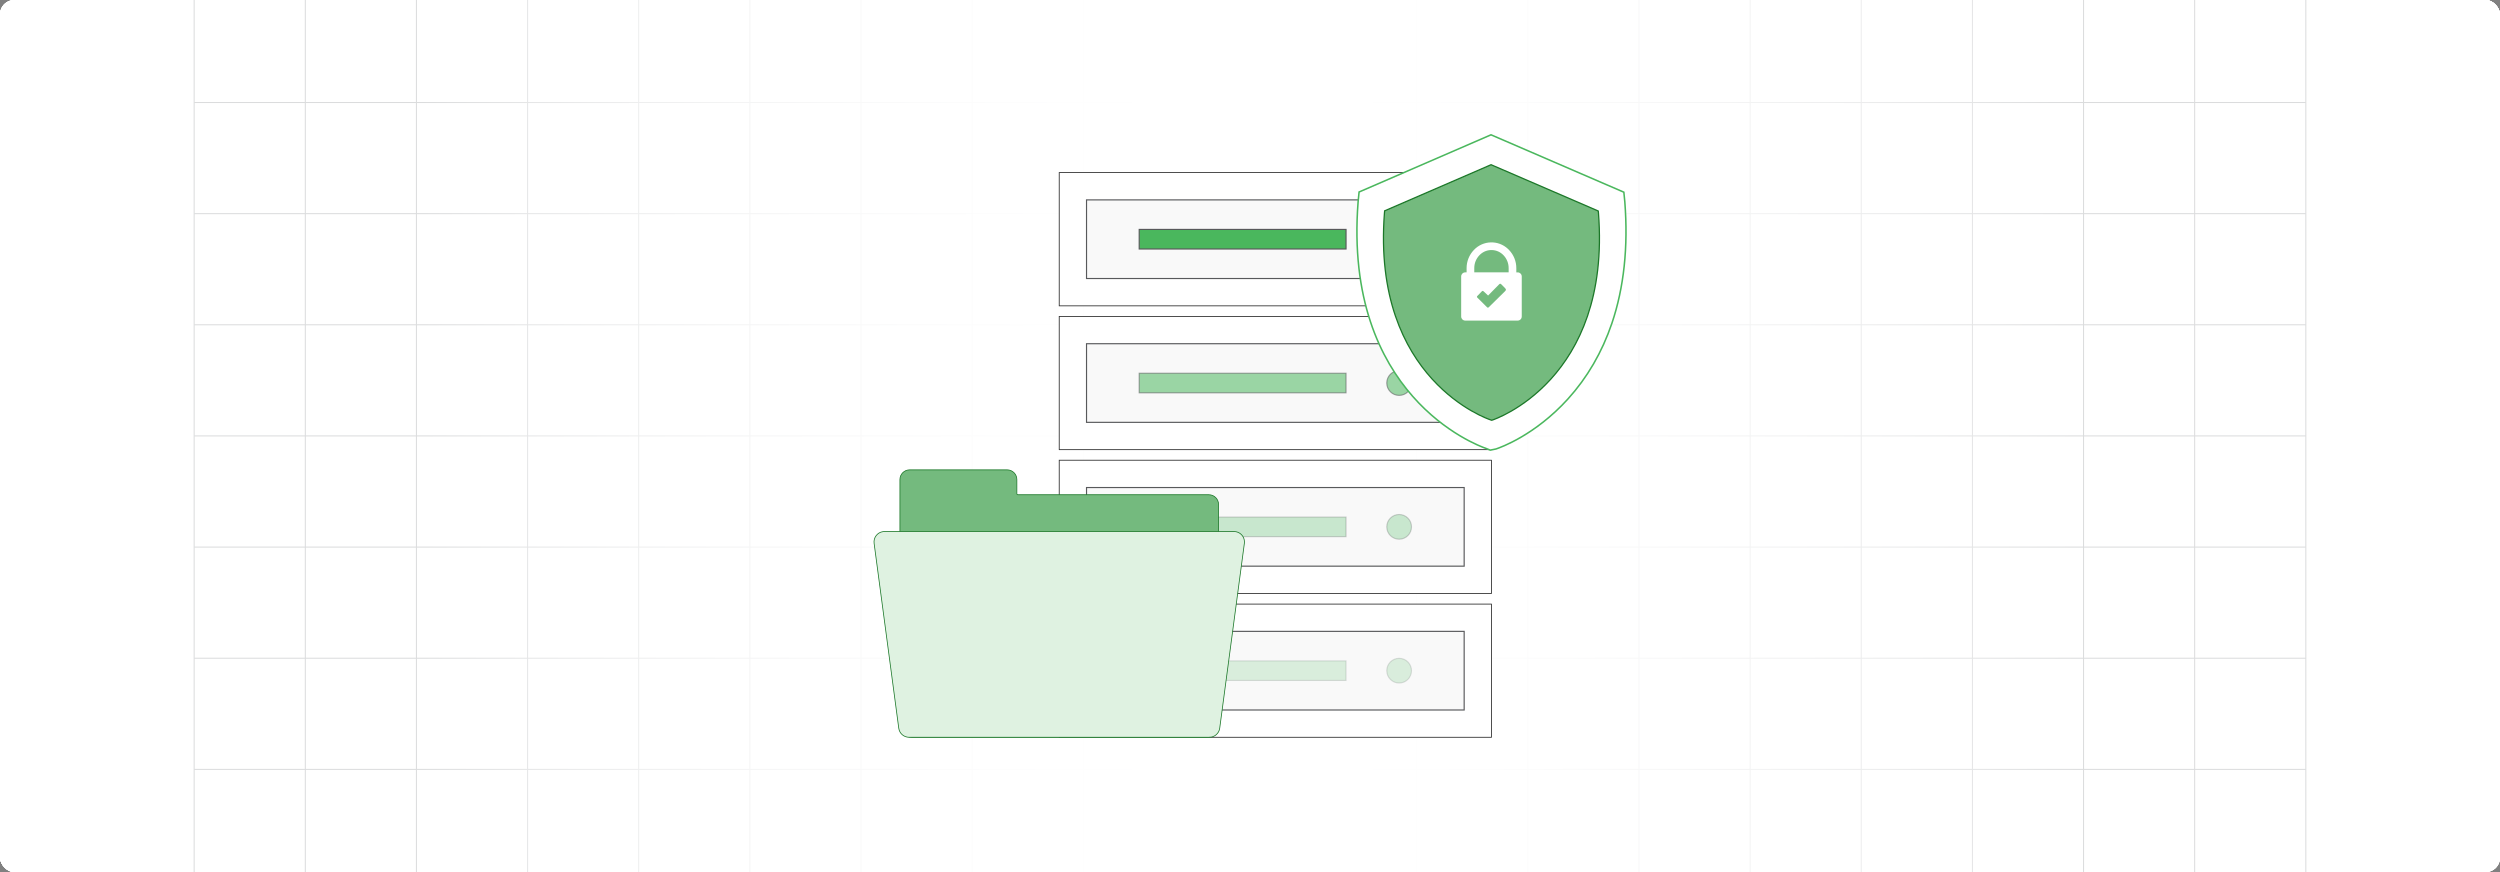
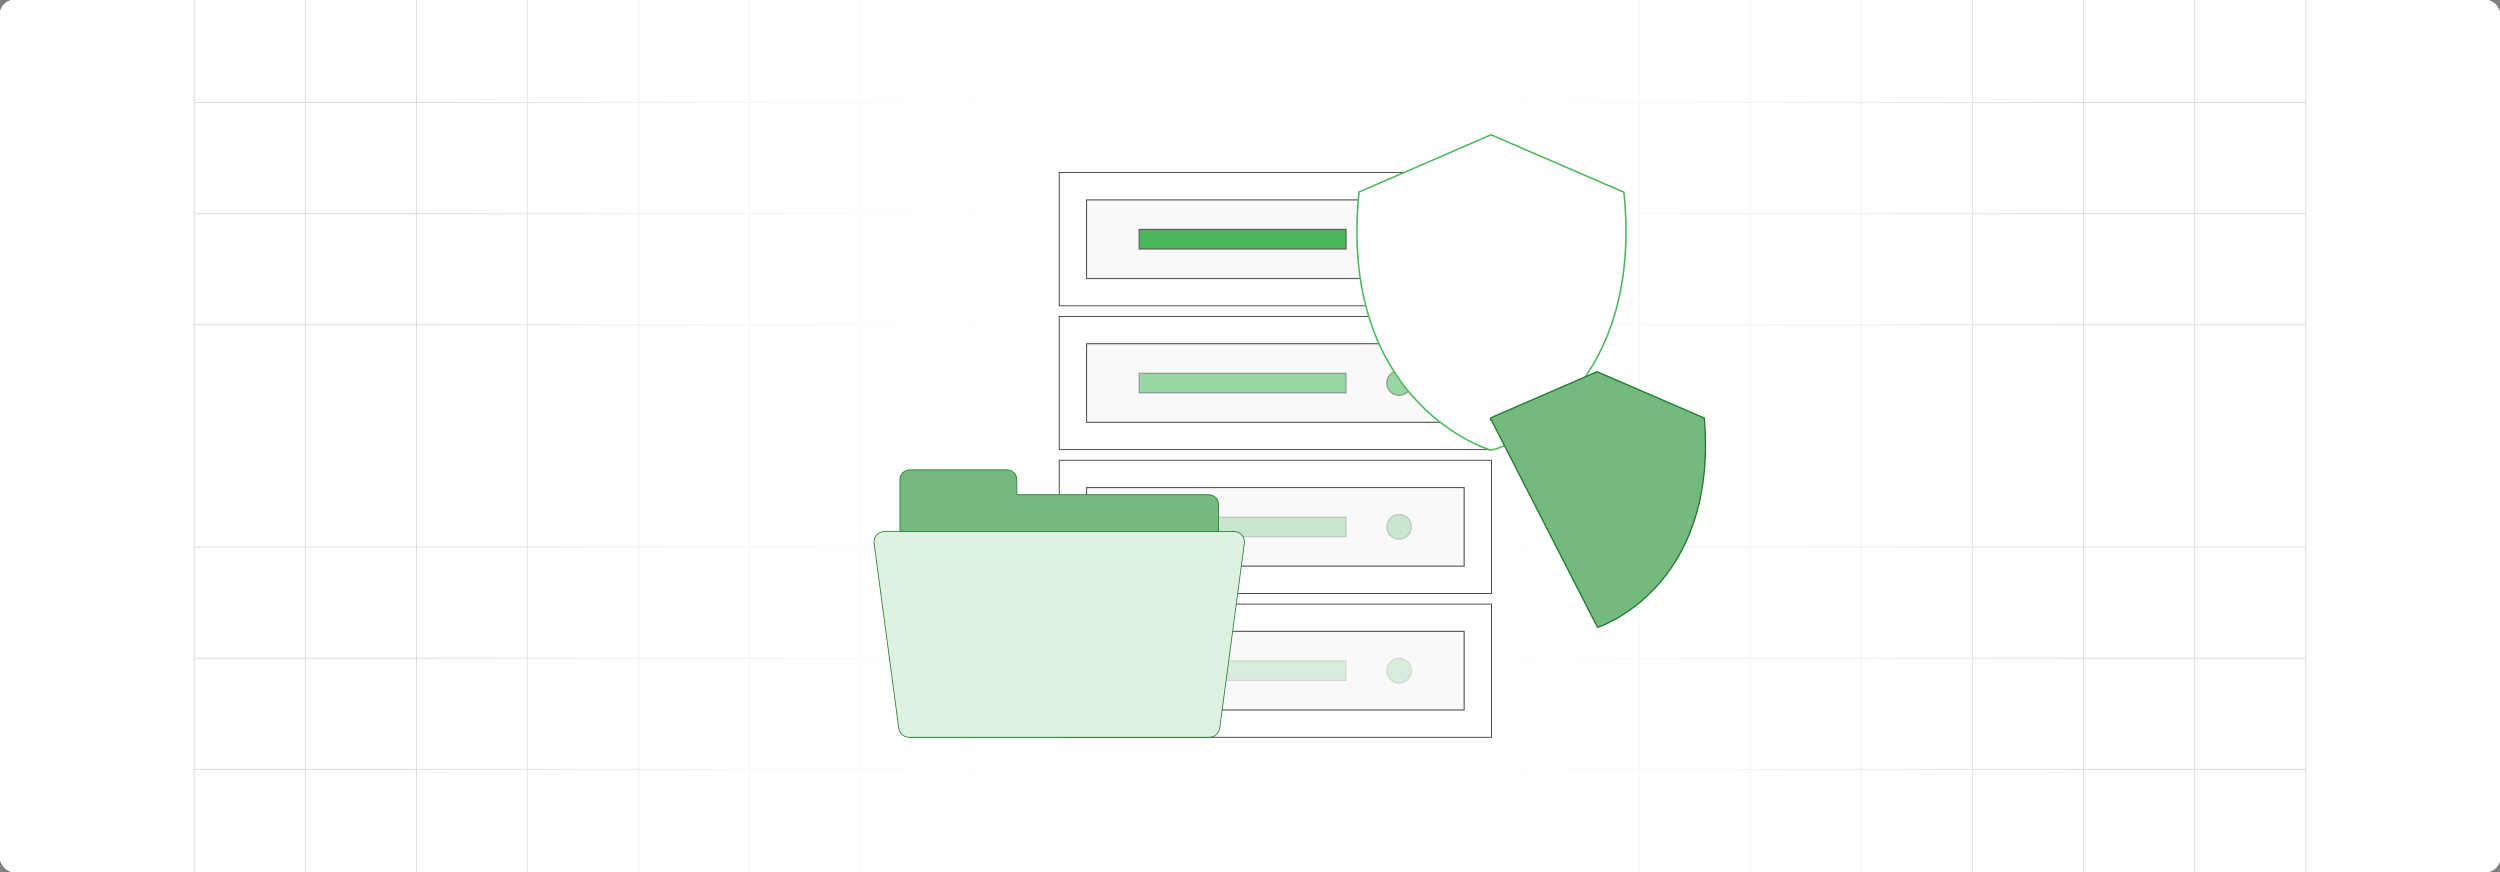
<svg xmlns="http://www.w3.org/2000/svg" id="Layer_1" viewBox="0 0 860 300">
  <rect x="0" y="0" width="860" height="300" fill="#808080" stroke="none" />
  <defs>
    <clipPath id="clippath">
      <rect y="-.038" width="860" height="300.076" fill="none" stroke-width="0" />
    </clipPath>
    <clipPath id="clippath-1">
      <rect y="-.038" width="860" height="300.076" fill="none" stroke-width="0" />
    </clipPath>
    <linearGradient id="linear-gradient" x1="144.881" y1="149.981" x2="715.119" y2="149.981" gradientUnits="userSpaceOnUse">
      <stop offset="0" stop-color="#fff" stop-opacity="0" />
      <stop offset=".039" stop-color="#fff" stop-opacity=".179" />
      <stop offset=".087" stop-color="#fff" stop-opacity=".369" />
      <stop offset=".137" stop-color="#fff" stop-opacity=".539" />
      <stop offset=".189" stop-color="#fff" stop-opacity=".681" />
      <stop offset=".244" stop-color="#fff" stop-opacity=".797" />
      <stop offset=".301" stop-color="#fff" stop-opacity=".887" />
      <stop offset=".363" stop-color="#fff" stop-opacity=".951" />
      <stop offset=".432" stop-color="#fff" stop-opacity=".988" />
      <stop offset=".523" stop-color="#fff" />
      <stop offset=".583" stop-color="#fff" stop-opacity=".984" />
      <stop offset=".643" stop-color="#fff" stop-opacity=".937" />
      <stop offset=".703" stop-color="#fff" stop-opacity=".858" />
      <stop offset=".763" stop-color="#fff" stop-opacity=".747" />
      <stop offset=".823" stop-color="#fff" stop-opacity=".604" />
      <stop offset=".883" stop-color="#fff" stop-opacity=".428" />
      <stop offset=".943" stop-color="#fff" stop-opacity=".225" />
      <stop offset="1" stop-color="#fff" stop-opacity="0" />
    </linearGradient>
  </defs>
  <rect y="0" width="860" height="300" rx="5" ry="5" fill="#fff" stroke-width="0" />
  <rect y="0" width="860" height="300" rx="5" ry="5" fill="#fff" stroke-width="0" />
  <rect y="0" width="860" height="300" rx="5" ry="5" fill="#fff" stroke-width="0" />
  <rect y="0" width="860" height="300" rx="5" ry="5" fill="#fff" stroke-width="0" />
  <g clip-path="url(#clippath)">
    <rect y="0" width="860" height="300" rx="5" ry="5" fill="#fff" stroke-width="0" />
    <g clip-path="url(#clippath-1)">
      <rect y="-.038" width="860" height="300" rx="5" ry="5" fill="#fff" stroke-width="0" />
      <rect x="66.787" y="-2.966" width="726.419" height="305.872" fill="none" stroke="#dbdcdd" stroke-miterlimit="10" stroke-width=".353" />
      <polyline points="66.791 264.672 105.02 264.672 143.248 264.672 143.265 264.672 181.493 264.672 219.705 264.672 219.721 264.672 257.95 264.672 296.178 264.672 296.195 264.672 334.423 264.672 372.651 264.672 410.896 264.672 449.108 264.672 487.337 264.672 487.353 264.672 525.581 264.672 563.81 264.672 563.826 264.672 602.054 264.672 640.267 264.672 640.283 264.672 678.511 264.672 716.74 264.672 754.968 264.672 754.984 264.672 793.213 264.672" fill="none" stroke="#dbdcdd" stroke-miterlimit="10" stroke-width=".353" />
      <polyline points="66.791 226.428 105.02 226.428 143.248 226.428 143.265 226.428 181.493 226.428 219.705 226.428 219.721 226.428 257.95 226.428 296.178 226.428 296.195 226.428 334.423 226.428 372.651 226.428 410.896 226.428 449.108 226.428 487.337 226.428 487.353 226.428 525.581 226.428 563.81 226.428 563.826 226.428 602.054 226.428 640.267 226.428 640.283 226.428 678.511 226.428 716.74 226.428 754.968 226.428 754.984 226.428 793.213 226.428" fill="none" stroke="#dbdcdd" stroke-miterlimit="10" stroke-width=".353" />
      <polyline points="66.791 188.199 105.02 188.199 143.248 188.199 143.265 188.199 181.493 188.199 219.705 188.199 219.721 188.199 257.95 188.199 296.178 188.199 296.195 188.199 334.423 188.199 372.651 188.199 410.896 188.199 449.108 188.199 487.337 188.199 487.353 188.199 525.581 188.199 563.81 188.199 563.826 188.199 602.054 188.199 640.267 188.199 640.283 188.199 678.511 188.199 716.74 188.199 754.968 188.199 754.984 188.199 793.213 188.199" fill="none" stroke="#dbdcdd" stroke-miterlimit="10" stroke-width=".353" />
-       <polyline points="66.791 149.954 105.02 149.954 143.248 149.954 143.265 149.954 181.493 149.954 219.705 149.954 219.721 149.954 257.95 149.954 296.178 149.954 296.195 149.954 334.423 149.954 372.651 149.954 410.896 149.954 449.108 149.954 487.337 149.954 487.353 149.954 525.581 149.954 563.81 149.954 563.826 149.954 602.054 149.954 640.267 149.954 640.283 149.954 678.511 149.954 716.74 149.954 754.968 149.954 754.984 149.954 793.213 149.954" fill="none" stroke="#dbdcdd" stroke-miterlimit="10" stroke-width=".353" />
      <polyline points="66.791 111.726 105.02 111.726 143.248 111.726 143.265 111.726 181.493 111.726 219.705 111.726 219.721 111.726 257.95 111.726 296.178 111.726 296.195 111.726 334.423 111.726 372.651 111.726 410.896 111.726 449.108 111.726 487.337 111.726 487.353 111.726 525.581 111.726 563.81 111.726 563.826 111.726 602.054 111.726 640.267 111.726 640.283 111.726 678.511 111.726 716.74 111.726 754.968 111.726 754.984 111.726 793.213 111.726" fill="none" stroke="#dbdcdd" stroke-miterlimit="10" stroke-width=".353" />
      <polyline points="66.791 73.498 105.02 73.498 143.248 73.498 143.265 73.498 181.493 73.498 219.705 73.498 219.721 73.498 257.95 73.498 296.178 73.498 296.195 73.498 334.423 73.498 372.651 73.498 410.896 73.498 449.108 73.498 487.337 73.498 487.353 73.498 525.581 73.498 563.81 73.498 563.826 73.498 602.054 73.498 640.267 73.498 640.283 73.498 678.511 73.498 716.74 73.498 754.968 73.498 754.984 73.498 793.213 73.498" fill="none" stroke="#dbdcdd" stroke-miterlimit="10" stroke-width=".353" />
      <polyline points="66.791 35.269 105.02 35.269 143.248 35.269 143.265 35.269 181.493 35.269 219.705 35.269 219.721 35.269 257.95 35.269 296.178 35.269 296.195 35.269 334.423 35.269 372.651 35.269 410.896 35.269 449.108 35.269 487.337 35.269 487.353 35.269 525.581 35.269 563.81 35.269 563.826 35.269 602.054 35.269 640.267 35.269 640.283 35.269 678.511 35.269 716.74 35.269 754.968 35.269 754.984 35.269 793.213 35.269" fill="none" stroke="#dbdcdd" stroke-miterlimit="10" stroke-width=".353" />
      <polyline points="754.966 -2.982 754.966 -2.966 754.966 35.273 754.966 73.498 754.966 111.722 754.966 111.738 754.966 149.947 754.966 188.202 754.966 226.427 754.966 264.666 754.966 302.906" fill="none" stroke="#dbdcdd" stroke-miterlimit="10" stroke-width=".353" />
      <polyline points="716.742 -2.982 716.742 -2.966 716.742 35.273 716.742 73.498 716.742 111.722 716.742 111.738 716.742 149.947 716.742 188.202 716.742 226.427 716.742 264.666 716.742 302.906" fill="none" stroke="#dbdcdd" stroke-miterlimit="10" stroke-width=".353" />
      <polyline points="678.517 -2.982 678.517 -2.966 678.517 35.273 678.517 73.498 678.517 111.722 678.517 111.738 678.517 149.947 678.517 188.202 678.517 226.427 678.517 264.666 678.517 302.906" fill="none" stroke="#dbdcdd" stroke-miterlimit="10" stroke-width=".353" />
      <polyline points="640.262 -2.982 640.262 -2.966 640.262 35.273 640.262 73.498 640.262 111.722 640.262 111.738 640.262 149.947 640.262 188.202 640.262 226.427 640.262 264.666 640.262 302.906" fill="none" stroke="#dbdcdd" stroke-miterlimit="10" stroke-width=".353" />
      <polyline points="602.053 -2.982 602.053 -2.966 602.053 35.273 602.053 73.498 602.053 111.722 602.053 111.738 602.053 149.947 602.053 188.202 602.053 226.427 602.053 264.666 602.053 302.906" fill="none" stroke="#dbdcdd" stroke-miterlimit="10" stroke-width=".353" />
      <polyline points="563.813 -2.982 563.813 -2.966 563.813 35.273 563.813 73.498 563.813 111.722 563.813 111.738 563.813 149.947 563.813 188.202 563.813 226.427 563.813 264.666 563.813 302.906" fill="none" stroke="#dbdcdd" stroke-miterlimit="10" stroke-width=".353" />
      <polyline points="525.588 -2.982 525.588 -2.966 525.588 35.273 525.588 73.498 525.588 111.722 525.588 111.738 525.588 149.947 525.588 188.202 525.588 226.427 525.588 264.666 525.588 302.906" fill="none" stroke="#dbdcdd" stroke-miterlimit="10" stroke-width=".353" />
      <polyline points="487.334 -2.982 487.334 -2.966 487.334 35.273 487.334 73.498 487.334 111.722 487.334 111.738 487.334 149.947 487.334 188.202 487.334 226.427 487.334 264.666 487.334 302.906" fill="none" stroke="#dbdcdd" stroke-miterlimit="10" stroke-width=".353" />
      <polyline points="449.109 -2.982 449.109 -2.966 449.109 35.273 449.109 73.498 449.109 111.722 449.109 111.738 449.109 149.947 449.109 188.202 449.109 226.427 449.109 264.666 449.109 302.906" fill="none" stroke="#dbdcdd" stroke-miterlimit="10" stroke-width=".353" />
      <polyline points="410.899 -2.982 410.899 -2.966 410.899 35.273 410.899 73.498 410.899 111.722 410.899 111.738 410.899 149.947 410.899 188.202 410.899 226.427 410.899 264.666 410.899 302.906" fill="none" stroke="#dbdcdd" stroke-miterlimit="10" stroke-width=".353" />
      <polyline points="372.645 -2.982 372.645 -2.966 372.645 35.273 372.645 73.498 372.645 111.722 372.645 111.738 372.645 149.947 372.645 188.202 372.645 226.427 372.645 264.666 372.645 302.906" fill="none" stroke="#dbdcdd" stroke-miterlimit="10" stroke-width=".353" />
      <polyline points="334.42 -2.982 334.42 -2.966 334.42 35.273 334.42 73.498 334.42 111.722 334.42 111.738 334.42 149.947 334.42 188.202 334.42 226.427 334.42 264.666 334.42 302.906" fill="none" stroke="#dbdcdd" stroke-miterlimit="10" stroke-width=".353" />
      <polyline points="296.18 -2.982 296.18 -2.966 296.18 35.273 296.18 73.498 296.18 111.722 296.18 111.738 296.18 149.947 296.18 188.202 296.18 226.427 296.18 264.666 296.18 302.906" fill="none" stroke="#dbdcdd" stroke-miterlimit="10" stroke-width=".353" />
      <polyline points="257.956 -2.982 257.956 -2.966 257.956 35.273 257.956 73.498 257.956 111.722 257.956 111.738 257.956 149.947 257.956 188.202 257.956 226.427 257.956 264.666 257.956 302.906" fill="none" stroke="#dbdcdd" stroke-miterlimit="10" stroke-width=".353" />
      <polyline points="219.701 -2.982 219.701 -2.966 219.701 35.273 219.701 73.498 219.701 111.722 219.701 111.738 219.701 149.947 219.701 188.202 219.701 226.427 219.701 264.666 219.701 302.906" fill="none" stroke="#dbdcdd" stroke-miterlimit="10" stroke-width=".353" />
      <polyline points="181.491 -2.982 181.491 -2.966 181.491 35.273 181.491 73.498 181.491 111.722 181.491 111.738 181.491 149.947 181.491 188.202 181.491 226.427 181.491 264.666 181.491 302.906" fill="none" stroke="#dbdcdd" stroke-miterlimit="10" stroke-width=".353" />
      <polyline points="143.252 -2.982 143.252 -2.966 143.252 35.273 143.252 73.498 143.252 111.722 143.252 111.738 143.252 149.947 143.252 188.202 143.252 226.427 143.252 264.666 143.252 302.906" fill="none" stroke="#dbdcdd" stroke-miterlimit="10" stroke-width=".353" />
      <polyline points="105.027 -2.982 105.027 -2.966 105.027 35.273 105.027 73.498 105.027 111.722 105.027 111.738 105.027 149.947 105.027 188.202 105.027 226.427 105.027 264.666 105.027 302.906" fill="none" stroke="#dbdcdd" stroke-miterlimit="10" stroke-width=".353" />
    </g>
    <rect x="144.881" y="-.038" width="570.238" height="300.038" fill="url(#linear-gradient)" stroke-width="0" />
  </g>
  <polygon points="364.379 105.198 364.378 105.198 364.378 59.374 513.061 59.374 513.062 59.375 513.062 105.198 513.061 105.198 364.379 105.198" fill="#fff" stroke="#333" stroke-miterlimit="10" stroke-width=".299" />
  <rect x="373.767" y="68.762" width="129.906" height="27.048" fill="#f9f9f9" stroke="#58595b" stroke-miterlimit="10" stroke-width=".399" />
  <rect x="391.889" y="78.921" width="71.145" height="6.73" fill="#4ab75d" stroke="#58595b" stroke-miterlimit="10" stroke-width=".399" />
  <circle cx="481.301" cy="82.286" r="4.249" fill="#4ab75d" stroke="#58595b" stroke-miterlimit="10" stroke-width=".399" />
  <polygon points="364.379 154.674 364.378 154.673 364.378 108.85 513.061 108.85 513.062 108.85 513.062 154.673 513.061 154.674 364.379 154.674" fill="#fff" stroke="#333" stroke-miterlimit="10" stroke-width=".299" />
  <rect x="373.767" y="118.238" width="129.906" height="27.048" fill="#f9f9f9" stroke="#58595b" stroke-miterlimit="10" stroke-width=".399" />
  <rect x="391.889" y="128.397" width="71.145" height="6.73" fill="#4ab75d" opacity=".54" stroke="#58595b" stroke-miterlimit="10" stroke-width=".399" />
  <circle cx="481.301" cy="131.762" r="4.249" fill="#4ab75d" opacity=".54" stroke="#58595b" stroke-miterlimit="10" stroke-width=".399" />
  <polygon points="364.379 204.149 364.378 204.149 364.378 158.325 513.061 158.325 513.062 158.326 513.062 204.149 513.061 204.149 364.379 204.149" fill="#fff" stroke="#333" stroke-miterlimit="10" stroke-width=".299" />
  <rect x="373.767" y="167.713" width="129.906" height="27.048" fill="#f9f9f9" stroke="#58595b" stroke-miterlimit="10" stroke-width=".399" />
  <rect x="391.889" y="177.872" width="71.145" height="6.73" fill="#4ab75d" opacity=".28" stroke="#58595b" stroke-miterlimit="10" stroke-width=".399" />
  <circle cx="481.301" cy="181.237" r="4.249" fill="#4ab75d" opacity=".28" stroke="#58595b" stroke-miterlimit="10" stroke-width=".399" />
  <polygon points="364.379 253.625 364.378 253.624 364.378 207.8 513.061 207.8 513.062 207.801 513.062 253.624 513.061 253.625 364.379 253.625" fill="#fff" stroke="#333" stroke-miterlimit="10" stroke-width=".299" />
  <rect x="373.767" y="217.189" width="129.906" height="27.048" fill="#f9f9f9" stroke="#58595b" stroke-miterlimit="10" stroke-width=".399" />
  <rect x="391.889" y="227.347" width="71.145" height="6.73" fill="#4ab75d" opacity=".18" stroke="#58595b" stroke-miterlimit="10" stroke-width=".399" />
  <circle cx="481.301" cy="230.713" r="4.249" fill="#4ab75d" opacity=".18" stroke="#58595b" stroke-miterlimit="10" stroke-width=".399" />
  <path d="M349.795,169.816v-4.843c0-1.847-1.498-3.345-3.345-3.345h-33.529c-1.847,0-3.345,1.498-3.345,3.345v84.478c0,2.305,1.869,4.174,4.174,4.174h101.255c2.305,0,4.174-1.869,4.174-4.174h0v-75.915c0-1.847-1.498-3.345-3.345-3.345h-65.666c-.207,0-.375-.168-.375-.375h0Z" fill="#74ba7e" stroke="#1b7728" stroke-miterlimit="10" stroke-width=".268" />
  <path d="M416.023,253.625h-103.289c-1.796.003-3.318-1.324-3.559-3.104l-8.482-63.606c-.266-1.962,1.109-3.769,3.071-4.035.162-.022.324-.033.487-.033h120.254c1.98-.003,3.588,1.6,3.591,3.58 0.0.163-.011.326-.033.487l-8.482,63.606c-.241,1.78-1.763,3.107-3.559,3.104Z" fill="#dff2e1" stroke="#1b7728" stroke-miterlimit="10" stroke-width=".268" />
  <path d="M511.178,154.256c-3.404-1.176-49.141-18.279-43.992-84.817l.338-3.395,45.382-19.668,45.697,19.743.335,3.35.003.048c1.195,15.426-.302,29.455-4.45,41.697-3.365,9.93-8.467,18.703-15.163,26.076-11.293,12.435-23.192,16.65-24.511,17.09l-.255.085-1.91.382-1.474-.59Z" fill="#fff" stroke="#4ab75d" stroke-miterlimit="10" stroke-width=".537" />
-   <path d="M513.062,144.561l-.343-.137c-.412-.137-40.929-13.528-36.465-71.213l.069-.687,36.602-15.863,36.877,15.932.069.687c4.464,57.616-36.053,71.076-36.465,71.213l-.343.069Z" fill="#74ba7e" stroke="#1b7728" stroke-miterlimit="10" stroke-width=".441" />
+   <path d="M513.062,144.561l-.343-.137l.069-.687,36.602-15.863,36.877,15.932.069.687c4.464,57.616-36.053,71.076-36.465,71.213l-.343.069Z" fill="#74ba7e" stroke="#1b7728" stroke-miterlimit="10" stroke-width=".441" />
  <path d="M504.036,93.691h.473v-1.452c-.003-2.323.89-4.557,2.494-6.236,3.138-3.346,8.394-3.514,11.74-.376.129.121.255.247.376.376,1.606,1.681,2.5,3.917,2.496,6.241v1.452h.471c.769.002,1.393.625,1.395,1.395v13.796c-.002.769-.625,1.393-1.395,1.395h-18.05c-.768-.002-1.391-.624-1.395-1.393v-13.796c.002-.769.625-1.393,1.395-1.395v-.007ZM507.15,93.691h11.825v-1.452c.007-1.642-.62-3.224-1.752-4.415-2.146-2.298-5.749-2.421-8.047-.274-.095.088-.186.18-.274.274-1.133,1.19-1.761,2.772-1.752,4.415v1.452ZM510.371,100.237l1.533,1.43,3.622-3.681c.322-.329.523-.589.922-.182l1.292,1.314c.423.42.401.657,0,1.058l-5.109,5.03c-.843.828-.699.876-1.55.029l-2.884-2.864c-.152-.14-.163-.377-.023-.529.018-.019.037-.036.058-.051l1.5-1.552c.219-.234.405-.219.639,0Z" fill="#fff" fill-rule="evenodd" stroke-width="0" />
</svg>